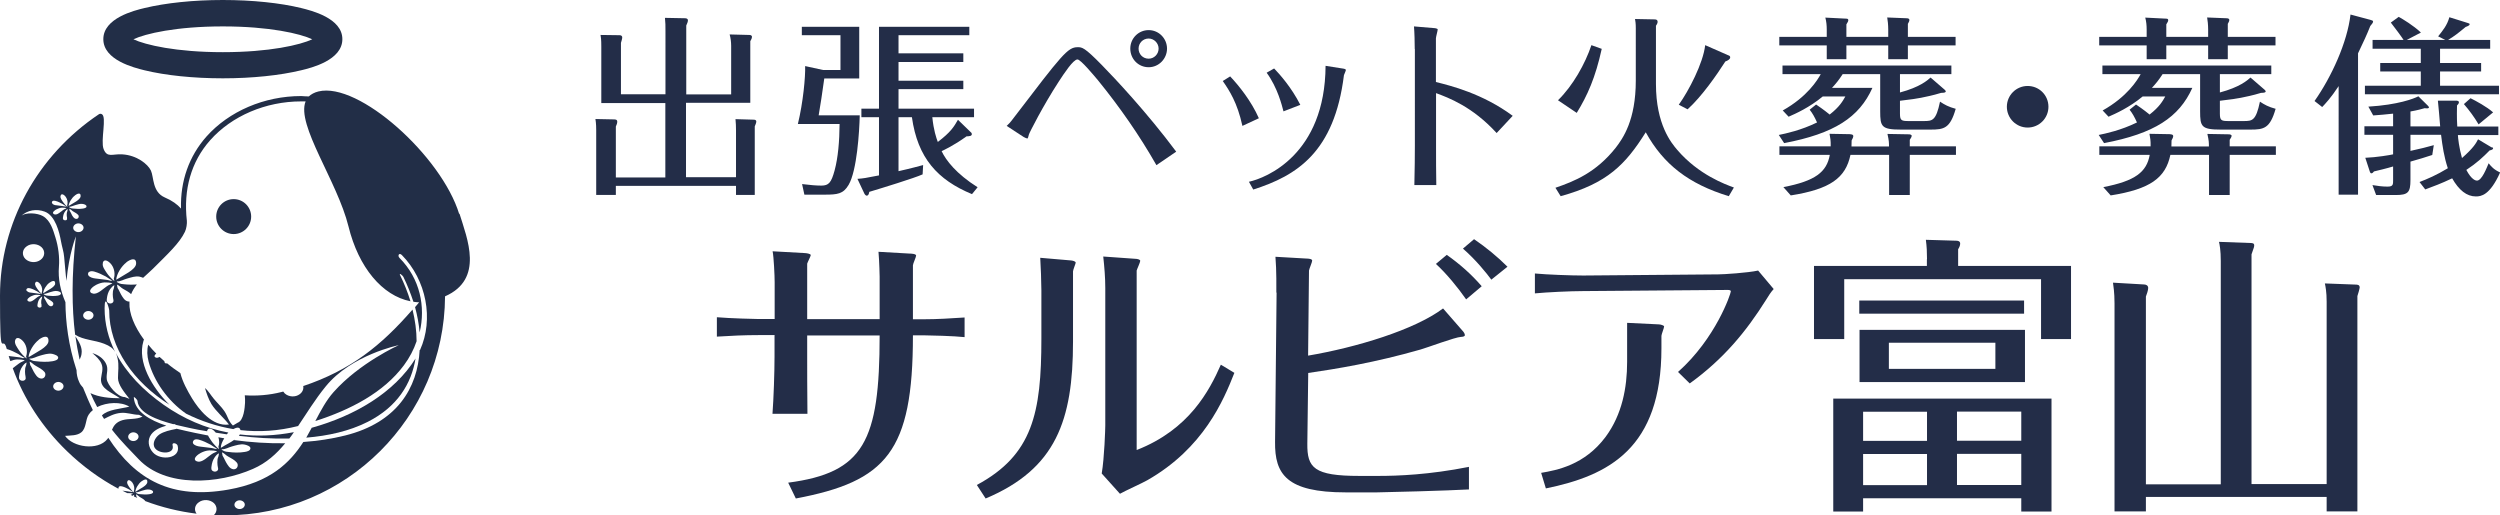
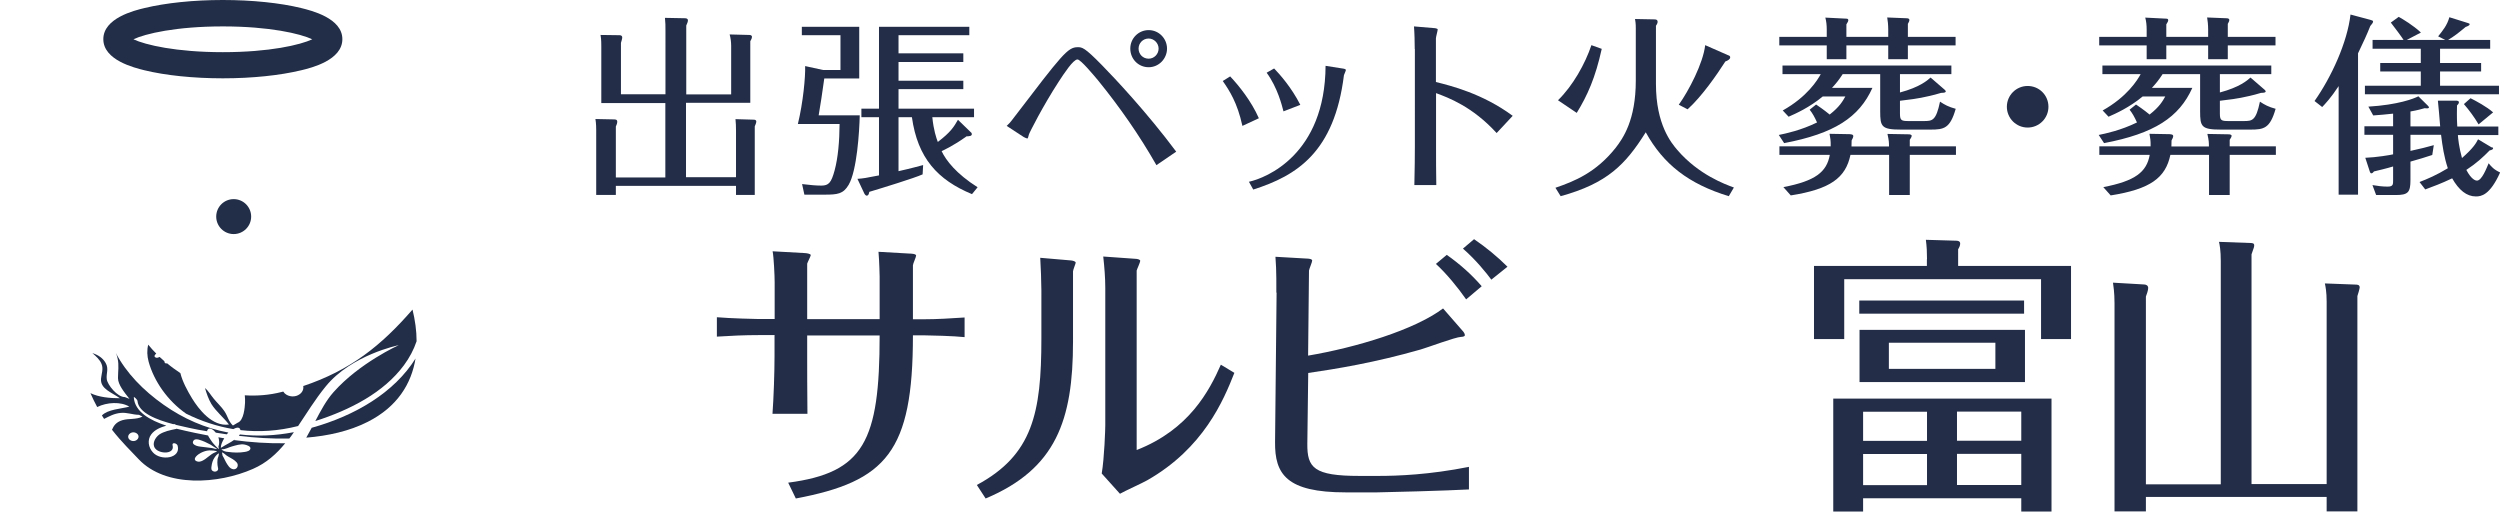
<svg xmlns="http://www.w3.org/2000/svg" id="_レイヤー_2" data-name="レイヤー 2" viewBox="0 0 195.99 40.4">
  <defs>
    <style>
      .cls-1 {
        fill: #222e47;
      }

      .cls-1, .cls-2 {
        stroke-width: 0px;
      }

      .cls-2 {
        fill: #232d48;
      }
    </style>
  </defs>
  <g id="_レイヤー_1-2" data-name="レイヤー 1">
    <g>
      <path class="cls-2" d="M57.32,7.4v-3.81c0-.29-.04-.62-.12-.89l1.54.04c.08,0,.21.02.21.15,0,.12-.08.25-.13.34v4.83h-5.04v5.83h3.92v-3.67c0-.31-.01-.57-.04-.88l1.39.04c.11,0,.24.01.24.15,0,.09-.06.24-.12.38v5.37h-1.47v-.71h-9.42v.71h-1.54v-5.08c0-.12,0-.51-.06-.87l1.46.03c.12,0,.25.02.25.18,0,.1-.04.24-.11.38v3.99h3.88v-5.83h-5.02V3.66c0-.57-.03-.75-.06-.92l1.49.02c.09,0,.21.03.21.18,0,.1-.06.28-.1.42v4.03h3.49V2.45c0-.45,0-.67-.04-1.05l1.56.03c.12,0,.24.03.24.17,0,.1-.06.25-.13.4v5.4h3.54Z" />
      <path class="cls-2" d="M67.4,9.05c-.03,1.29-.22,4.33-.87,5.44-.42.72-.88.77-1.89.77h-1.58l-.18-.83c.64.08,1.11.12,1.51.12.58,0,.78-.23,1.04-1.19.27-1,.38-2.29.39-3.64h-3.27c.41-1.68.6-3.71.57-4.54l1.42.31h1.35v-2.73h-3.03v-.66h4.5v4.05h-2.74c-.23,1.56-.24,1.74-.44,2.89h3.21ZM76.13,10.38s.06.08.06.12c0,.17-.18.18-.42.19-.99.72-1.79,1.08-1.95,1.16.34.72,1.14,1.77,2.82,2.83l-.44.54c-2.7-1.12-4.26-2.83-4.71-6.03h-1.05v4.23c1.11-.25,1.54-.38,1.93-.48l-.04.73c-.67.3-3.21,1.08-4.18,1.37-.04.21-.09.3-.21.3-.06,0-.15-.1-.18-.17l-.54-1.15c.45-.03.63-.06,1.69-.27v-4.56h-1.38v-.67h1.38V2.1h7.08v.66h-5.55v1.42h5.08v.68h-5.08v1.47h5.08v.66h-5.08v1.53h5.92v.67h-3.27c.1,1.01.31,1.62.43,1.94,1.02-.78,1.25-1.17,1.58-1.74l1.02.99Z" />
      <path class="cls-2" d="M90.66,12.95c-1.33-2.34-2.88-4.56-4.57-6.64-.32-.38-1.37-1.65-1.62-1.65-.33,0-1.04,1.08-1.47,1.74-1.23,1.89-2.31,4.02-2.34,4.15-.03.14-.08.31-.12.31s-.18-.06-.29-.12l-1.33-.87c.15-.14.27-.25.55-.63,3.79-4.96,4.23-5.54,5.01-5.54.35,0,.53,0,1.91,1.41,1,1.02,3.54,3.72,5.82,6.78l-1.54,1.05ZM90.05,2.36c.81,0,1.44.67,1.44,1.45s-.63,1.46-1.44,1.46-1.44-.65-1.44-1.46.65-1.45,1.44-1.45ZM90.05,3.02c-.45,0-.79.36-.79.79s.33.79.79.79c.43,0,.78-.36.78-.79s-.36-.79-.78-.79Z" />
      <path class="cls-2" d="M96.44,5.99c.68.72,1.65,1.92,2.25,3.28l-1.29.6c-.4-1.83-1.02-2.77-1.54-3.52l.58-.36ZM105.26,5.37c.18.03.25.06.25.12s-.13.34-.15.4c-.75,6.04-3.69,7.88-7.11,8.97l-.34-.61c1.33-.29,5.97-2.12,6.01-9.09l1.33.21ZM99.89,5.37c.43.45,1.35,1.47,2.05,2.85l-1.32.51c-.12-.45-.45-1.84-1.32-3.03l.58-.33Z" />
      <path class="cls-2" d="M110.91,3.84c0-.48-.02-1.32-.06-1.77l1.54.13c.08,0,.32.03.32.11,0,.1-.14.58-.14.7v3.42c1.16.29,3.65.9,6.02,2.65l-1.26,1.35c-1.9-2.08-3.78-2.77-4.75-3.13v4.12c0,1.07,0,2.04.02,3.09h-1.72c.03-.92.04-2.64.04-3.1V3.84Z" />
      <path class="cls-2" d="M129.71,1.52c.11,0,.24.02.24.2,0,.1-.08.23-.13.3v4.56c0,3.19,1.21,4.63,1.67,5.17,1.67,1.95,3.78,2.71,4.44,2.95l-.4.68c-3.14-.96-5.12-2.49-6.51-5.01-1.58,2.52-3,4-6.67,5.01l-.41-.66c1.49-.51,3.18-1.19,4.72-3.13.57-.74,1.58-2.16,1.58-5.27V2.22c0-.39-.03-.55-.06-.73l1.54.03ZM125.57,3.83c-.5,2.27-1.12,3.65-1.96,5.02l-1.47-.99c1.17-1.14,2.13-2.86,2.62-4.32l.81.29ZM135.51,4.34c.09.04.13.07.13.16,0,.15-.21.26-.38.32-.66,1.03-1.83,2.73-2.96,3.75l-.69-.36c.78-1.09,1.91-3.25,2.07-4.67l1.82.8Z" />
      <path class="cls-2" d="M142.37,8.19c.24.17.54.36,1.07.79.78-.61,1.02-1.05,1.23-1.42h-1.77c-1.05.87-2.13,1.35-2.68,1.59l-.46-.49c1.93-1.08,2.73-2.39,2.98-2.85h-3v-.67h13.24v.67h-4.03v1.44c1.56-.42,2.14-.94,2.4-1.17l1.11.96s.08.08.08.12c0,.1-.15.12-.36.12-.25.08-.75.21-.9.24-.96.23-1.68.3-2.33.38v1.02c0,.52.12.57.67.57h1.21c.66,0,.95-.03,1.26-1.52.36.24.67.41,1.23.56-.44,1.54-.92,1.63-1.98,1.63h-2.31c-1.54,0-1.63-.24-1.63-1.44v-2.91h-2.94c-.31.48-.52.73-.84,1.08h3.17c-1.04,2.31-2.98,3.58-6.92,4.33l-.42-.64c.54-.11,1.73-.36,3-.98-.21-.46-.36-.72-.58-1l.51-.41ZM143.21,2.31c0-.33-.03-.62-.11-.93l1.59.08c.12,0,.21.01.21.12,0,.09-.06.18-.15.33v.98h3.28v-.57c0-.38-.04-.72-.08-.95l1.5.06c.14,0,.24.03.24.14,0,.09-.09.24-.12.3v1.02h3.74v.67h-3.74v1.08h-1.54v-1.08h-3.28v1.08h-1.54v-1.08h-3.72v-.67h3.72v-.57ZM145.07,10.53c.09,0,.22.02.22.14,0,.07-.04.19-.13.34,0,.24,0,.3-.01.47h2.94c0-.3,0-.44-.12-.98l1.67.03c.08,0,.23.02.23.12,0,.08-.08.21-.15.31v.51h3.62v.67h-3.62v3.15h-1.62v-3.15h-3.03c-.38,1.81-1.58,2.69-4.68,3.18l-.58-.65c2.5-.48,3.4-1.18,3.64-2.53h-3.95v-.67h4.02c.01-.45-.03-.65-.09-.98l1.65.03Z" />
      <path class="cls-2" d="M160.59,8.37c0,.9-.73,1.63-1.63,1.63s-1.63-.73-1.63-1.63.73-1.63,1.63-1.63,1.63.72,1.63,1.63Z" />
      <path class="cls-2" d="M167.45,8.19c.24.17.54.36,1.07.79.78-.61,1.02-1.05,1.23-1.42h-1.77c-1.05.87-2.13,1.35-2.68,1.59l-.46-.49c1.93-1.08,2.73-2.39,2.98-2.85h-3v-.67h13.24v.67h-4.03v1.44c1.56-.42,2.14-.94,2.4-1.17l1.11.96s.08.08.08.12c0,.1-.15.12-.36.12-.25.08-.75.21-.9.24-.96.23-1.68.3-2.33.38v1.02c0,.52.12.57.67.57h1.21c.66,0,.95-.03,1.26-1.52.36.24.67.41,1.23.56-.44,1.54-.92,1.63-1.98,1.63h-2.31c-1.54,0-1.63-.24-1.63-1.44v-2.91h-2.94c-.31.48-.52.73-.84,1.08h3.17c-1.04,2.31-2.98,3.58-6.92,4.33l-.42-.64c.54-.11,1.73-.36,3-.98-.21-.46-.36-.72-.58-1l.51-.41ZM168.29,2.31c0-.33-.03-.62-.11-.93l1.59.08c.12,0,.21.01.21.12,0,.09-.06.18-.15.33v.98h3.28v-.57c0-.38-.04-.72-.08-.95l1.5.06c.14,0,.24.03.24.14,0,.09-.09.24-.12.3v1.02h3.74v.67h-3.74v1.08h-1.54v-1.08h-3.28v1.08h-1.54v-1.08h-3.72v-.67h3.72v-.57ZM170.15,10.53c.09,0,.22.02.22.14,0,.07-.04.19-.13.34,0,.24,0,.3-.01.47h2.94c0-.3,0-.44-.12-.98l1.67.03c.08,0,.23.02.23.12,0,.08-.08.21-.15.31v.51h3.62v.67h-3.62v3.15h-1.62v-3.15h-3.03c-.38,1.81-1.58,2.69-4.68,3.18l-.58-.65c2.5-.48,3.4-1.18,3.64-2.53h-3.95v-.67h4.02c.01-.45-.03-.65-.09-.98l1.65.03Z" />
      <path class="cls-2" d="M184.86,15.26h-1.52V6.75c-.61.93-1.06,1.4-1.29,1.64l-.6-.47c1.33-1.89,2.57-4.6,2.82-6.78l1.57.42c.12.03.2.06.2.13,0,.09-.1.21-.22.35-.25.64-.53,1.24-.96,2.14v11.07ZM195.35,11.52s.1.07.1.12c0,.06-.12.13-.27.15-.51.52-1.02,1-1.83,1.53.41.78.74.84.83.84.39,0,.76-.99.92-1.36.2.25.41.5.9.72-.81,1.81-1.51,1.88-1.9,1.88-.72,0-1.33-.49-1.86-1.42-.88.42-1.47.63-2.11.87l-.45-.58c.62-.24,1.33-.54,2.22-1.08-.3-.9-.42-1.74-.53-2.62h-2.4v1.26c.84-.18,1.21-.28,1.83-.45l-.12.77c-.62.21-.99.31-1.71.52v1.44c0,.97-.18,1.18-1.16,1.18h-1.53l-.29-.78c.39.06.73.12,1.18.12s.44-.17.44-.52v-1.06c-.48.15-1.25.33-1.5.39-.04.06-.12.15-.21.15-.05,0-.09-.06-.11-.12l-.36-1.1c.86-.03,1.98-.22,2.18-.27v-1.53h-2.25v-.67h2.25v-.99c-.71.08-.93.09-1.56.14l-.38-.69c2.33-.14,3.58-.63,3.92-.81l.74.73s.09.09.09.14c0,.09-.17.09-.33.06-.2.06-.6.17-1.12.26v1.17h2.33c-.04-.51-.14-1.69-.18-2.02h1.47c.08.01.18.04.18.12,0,.11-.08.18-.15.26,0,.27-.03.85.02,1.65h3.22v.67h-3.17c.01.23.09.98.32,1.8.93-.82,1.11-1.18,1.26-1.47l1.09.65ZM191.72,3.14l-.58-.29c.36-.45.71-.87.88-1.5l1.47.46c.08.03.12.04.12.09,0,.1-.19.17-.31.21-.62.51-.81.67-1.38,1.02h3.3v.69h-3.93v1.12h3.22v.66h-3.22v1.12h4.62v.67h-10.51v-.67h4.38v-1.12h-3.18v-.66h3.18v-1.12h-3.78v-.69h2.43c-.17-.27-.66-.92-1-1.36l.62-.45c.34.19,1.14.67,1.74,1.23l-1.11.58h3.06ZM194.31,9.75c-.33-.56-.71-1.08-1.15-1.59l.52-.46c.42.21,1.28.67,1.77,1.11l-1.14.94Z" />
    </g>
    <g>
      <path class="cls-2" d="M60.73,26.27h-1.26c-1.1,0-2.18.05-3.27.12v-1.52c1.04.09,3.04.14,3.27.14h1.26v-2.9c0-.48-.07-1.98-.16-2.41l2.51.14c.11,0,.48.05.48.16,0,.09-.25.55-.28.67v4.35h5.68v-3.33s-.02-1.17-.09-1.95l2.44.14c.14,0,.51.02.51.16,0,.11-.25.64-.25.76v4.23h.83c1.08,0,2.16-.07,3.22-.14v1.54c-.8-.09-2.78-.14-3.13-.14h-.92c0,9.13-2.09,11.45-9.18,12.79l-.6-1.24c5.93-.78,7.17-3.24,7.17-11.54h-5.68v1.7c0,.46,0,3.08.02,4.44h-2.74c.09-1.22.16-3.24.16-4.48v-1.66Z" />
      <path class="cls-2" d="M84.12,26.78c0,6.16-1.33,9.98-6.85,12.3l-.69-1.06c4.37-2.35,5.06-5.63,5.06-11.47v-3.79c0-.62-.05-1.95-.09-2.55l2.44.21c.14.02.34.07.34.18,0,.05-.21.57-.21.67v5.52ZM86.65,22.59c0-.83-.07-1.66-.16-2.48l2.53.18c.12,0,.37.05.37.16s-.25.64-.28.76v14.07c4.12-1.61,5.7-4.65,6.6-6.69l1.06.64c-.85,2.16-2.42,5.91-6.83,8.42-.3.18-1.82.87-2.14,1.06l-1.43-1.59c.21-1.22.28-3.54.28-3.77v-10.76Z" />
      <path class="cls-2" d="M100.06,22.94c0-.32.02-1.75-.07-2.81l2.44.14c.12,0,.44.02.44.16,0,.12-.23.64-.25.78l-.07,6.67c3.77-.64,8.35-2.02,10.58-3.7l1.5,1.72c.09.09.21.25.21.37s-.21.14-.3.14c-.46.02-2.67.85-3.17.99-3.59,1.03-6.62,1.52-8.81,1.84l-.07,5.54c-.02,1.89.51,2.53,4.07,2.53h1.5c1.52,0,3.98-.09,7.1-.71v1.77c-1.56.09-6.65.23-7.2.23h-2.46c-4.65,0-5.57-1.43-5.54-3.96l.12-11.7ZM114.94,23.47c-.64-.92-1.54-2.02-2.37-2.78l.85-.71c1.01.71,1.93,1.52,2.74,2.46l-1.22,1.03ZM116.92,21.93c-.41-.55-1.2-1.54-2.23-2.44l.87-.74c.94.64,1.84,1.38,2.62,2.16l-1.26,1.01Z" />
-       <path class="cls-2" d="M124.12,22.82c-.99,0-2.88.09-3.79.18v-1.56c.94.09,2.85.16,3.79.16l10.58-.09c.41,0,2.32-.12,3.13-.3l1.22,1.45c-.23.25-.39.51-.6.85-1.56,2.48-3.31,4.62-5.98,6.55l-.92-.9c2.97-2.64,4.14-6.14,4.14-6.32,0-.09-.12-.11-.25-.11l-11.31.09ZM127.57,25.31l2.48.12c.14,0,.41.09.41.16,0,.12-.21.62-.21.74v.97c0,7.84-4.12,9.98-9.06,10.99l-.37-1.22c1.22-.21,3.4-.6,5.06-2.83,1.29-1.75,1.68-3.86,1.68-5.86v-3.06Z" />
      <path class="cls-2" d="M151.07,20.32c0-.55-.02-.99-.09-1.52l2.37.07c.12,0,.32.02.32.23,0,.14-.07.3-.16.44v1.31h8.85v5.73h-2.35v-4.69h-15.43v4.69h-2.37v-5.73h8.85v-.53ZM146.06,39.06v1.04h-2.34v-8.85h17.11v8.85h-2.37v-1.04h-12.39ZM158.68,23.56v1.03h-12.92v-1.03h12.92ZM158.75,25.86v4.09h-12.97v-4.09h12.97ZM151.07,32.28h-5.01v2.28h5.01v-2.28ZM151.07,35.59h-5.01v2.44h5.01v-2.44ZM148.08,26.87v2.05h8.35v-2.05h-8.35ZM153.42,34.55h5.04v-2.28h-5.04v2.28ZM153.42,38.02h5.04v-2.44h-5.04v2.44Z" />
      <path class="cls-2" d="M174.1,37.96v-17.5c0-.83-.09-1.29-.14-1.5l2.46.09c.16,0,.3.02.3.18,0,.09,0,.14-.21.71v18.01h5.89v-14.3c0-.76-.09-1.2-.14-1.43l2.39.09c.18,0,.34.02.34.23,0,.07-.14.57-.18.67v16.88h-2.41v-1.13h-14.17v1.13h-2.46v-16.3c0-.87-.09-1.4-.12-1.63l2.42.14c.16,0,.34.07.34.28,0,.18-.12.51-.18.67v14.72h5.86Z" />
    </g>
    <g>
      <circle class="cls-1" cx="18.32" cy="16.98" r="1.37" />
      <path class="cls-1" d="M17.47,6.14c-2.31,0-4.5-.23-6.14-.63-.8-.2-3.23-.79-3.23-2.44s2.43-2.25,3.23-2.44c1.66-.4,3.84-.63,6.14-.63s4.5.23,6.14.63c.8.2,3.23.79,3.23,2.44s-2.43,2.25-3.23,2.44c-1.66.4-3.84.63-6.14.63ZM10.46,3.08c.93.44,3.35,1.01,7.01,1.01s6.08-.57,7.01-1.01c-.93-.44-3.35-1.01-7.01-1.01s-6.08.57-7.01,1.01Z" />
      <g>
        <path class="cls-1" d="M18.81,34.05s-.05.08-.08.12c1.27.15,2.61.24,3.95.21.13-.17.25-.33.36-.5-1.45.28-2.87.34-4.23.18Z" />
-         <path class="cls-1" d="M6.25,28.18c.06-.14.12-.27.14-.42.09-.53-.2-.96-.48-1.4.09.65.21,1.26.33,1.83h0Z" />
        <path class="cls-1" d="M18.38,34.47c-.31.23-.71.41-.93.56l-.14.08c0-.24.12-.5.27-.75-.16-.02-.3-.05-.46-.08.08.25.09.52,0,.74l.05.19c-.17-.12-.49-.47-.59-.63-.08-.13-.2-.28-.27-.44-.33-.06-.68-.13-1.01-.2-.42-.09-.93-.2-1.46-.33-.02,0-.03.02-.05.02-.44.09-.94.19-1.31.44-.33.25-.59.74-.31,1.09.35.45,1.55.46,1.36-.25-.07-.27.35-.17.4.04.26,1-1.33,1.2-1.94.52-.36-.39-.46-.98-.13-1.42.27-.36.72-.55,1.18-.68-1.29-.42-2.47-1.09-2.55-2.21,0-.12.28.18.29.27.07.95,1.54,1.49,2.79,1.82h.03c.07-.02.14.02.2.06.38.09.74.17,1.01.23.47.1.95.2,1.43.27v-.04c.13-.38.53-.05.68.15.28.05.58.09.86.13.04-.05.08-.09.12-.14-1.81-.34-3.51-1.08-5.06-2.17-1.61-1.13-2.94-2.5-3.76-4.07.06.13.11.27.14.44.12.52.03,1.01.03,1.53s.5,1.12.9,1.63l-.36-.14c-.6,0-1.36-.96-1.42-1.4-.06-.47.18-.8-.09-1.28-.22-.38-.57-.62-1.04-.77.29.25.59.52.72.85.16.39,0,.76-.04,1.15-.07.82.85,1.08,1.48,1.54-.79,0-1.65-.08-2.31-.4.17.38.34.75.53,1.09.76-.38,1.85-.44,2.52-.03-.65.17-1.69.21-2.15.69.06.09.11.18.17.27.4-.2.78-.42,1.3-.47.51-.05.95.15,1.44.15l.27.14c-.49.25-1.06.13-1.57.28-.5.15-.68.43-.82.75.75.96,1.5,1.68,2.09,2.31,2.13,2.25,6.26,1.95,8.96.76,1.06-.46,1.85-1.18,2.53-2.01-1.34.02-2.69-.07-4.02-.25l.06-.02h0ZM10.72,34.49c-.17.13-.42.11-.57-.03s-.13-.35.04-.48c.17-.13.42-.11.57.03s.13.35-.04.48ZM15.15,34.79c-.06-.09-.03-.22.06-.29.1-.09.27-.06.39-.03.32.09.63.24.91.39.14.08.37.27.53.31l-.17.02c-.16-.06-.36-.08-.54-.1-.22-.03-.43-.06-.65-.08-.19-.02-.44-.09-.54-.24h0ZM15.4,36.16c-.36-.2.15-.56.35-.66s.42-.18.66-.19c.16,0,.48,0,.61.09l-.15.06c-.23.09-.37.22-.56.36-.2.16-.61.5-.91.33ZM17.12,35.79c-.07.15-.08.29-.08.46s.02.26.04.38c.02.09.05.19-.04.27-.08.08-.22.09-.31.05-.19-.08-.17-.23-.15-.38.03-.25.1-.51.26-.73.07-.1.21-.27.33-.3l-.05.26h0ZM18.31,36.79c-.31-.03-.46-.34-.59-.55-.1-.17-.16-.35-.27-.51l-.05-.27c.18.06.31.24.47.32.27.16.51.26.7.49.15.18.05.54-.27.52h0ZM19.63,35.17c-.02.17-.28.24-.45.26-.4.07-.87.06-1.28,0-.12,0-.24-.03-.34-.07-.07-.03-.12-.08-.19-.1l.03-.04c.26.02.54-.16.78-.22.29-.08.67-.21.98-.15.18.03.5.14.47.31Z" />
-         <path class="cls-1" d="M36,16.78c-1.38-4.53-7.88-10.39-11.04-9.61-.32.08-.57.22-.75.39-.2,0-.4-.02-.6-.03-2.89,0-5.66,1.19-7.43,3.18-1.36,1.54-2.05,3.48-1.99,5.64-.28-.32-.7-.63-1.27-.87-.99-.43-.85-1.59-1.09-2.11-.24-.5-1.09-1.2-2.25-1.27-.76-.05-1.18.3-1.46-.42-.25-.66.27-2.54-.14-2.73-.06-.04-.15-.04-.22,0C2.91,12.2,0,17.52,0,23.18s.18,2.83.53,4.18c.32.09.62.24.9.39.14.08.37.27.53.31l-.17.02c-.16-.06-.36-.08-.54-.1-.19-.02-.37-.05-.57-.07.04.14.08.27.13.4.17-.07.33-.12.52-.13.16,0,.48,0,.61.09l-.15.06c-.23.09-.37.22-.56.36-.06.05-.14.11-.23.18.87,2.4,2.31,4.62,4.24,6.49,1.23,1.19,2.59,2.18,4.05,2.96-.02-.05,0-.12.04-.17.06-.05.17-.04.24-.02.2.05.38.15.55.24.09.05.23.16.32.2h-.1c-.1-.02-.23-.03-.32-.05-.13-.02-.27-.04-.39-.05h-.03c.13.07.26.13.38.19.03,0,.06,0,.09,0,.09,0,.29,0,.36.05l-.09.04s-.07.03-.1.05c.05.03.11.05.16.07.04-.04.08-.07.12-.08l-.02.13c.09.04.17.07.26.11-.02-.04-.04-.08-.07-.11l-.03-.17c.11.04.2.15.28.2.16.1.3.16.42.29,0,0,.02.02.02.04,1.3.49,2.65.82,4.03.99-.21-.28-.15-.67.17-.89.34-.26.87-.23,1.19.06.28.27.27.68,0,.94.28,0,.58.02.87.02,9.48,0,17.2-7.7,17.25-17.17,3.08-1.35,1.73-4.54,1.13-6.49l-.02.03h0ZM9.91,20.56c.31-.24.79-.42.76.12-.03.47-1.02.9-1.42,1.17l-.14.08c.03-.46.41-1.06.8-1.36ZM8.06,20.59c.14-.39.55-.03.69.17.22.3.29.75.17,1.09l.05.19c-.17-.12-.49-.47-.59-.63-.15-.24-.4-.54-.31-.81ZM8.88,23.45c.02.09.04.19-.04.27s-.22.09-.31.05c-.19-.08-.17-.23-.15-.38.03-.25.1-.51.26-.73.07-.09.21-.27.33-.3l-.05.26c-.07.15-.08.3-.08.46s.02.26.04.38ZM5.88,17.6c.17-.13.42-.11.57.03.15.14.13.35-.04.48-.17.13-.42.11-.57-.03-.15-.14-.13-.35.04-.48ZM5.63,16.83c-.06-.1-.1-.22-.17-.3l-.03-.17c.11.04.2.15.28.2.16.1.3.16.42.29.09.11.03.32-.16.31-.19-.02-.27-.21-.35-.33ZM6.66,24.47c.17-.13.42-.11.57.03.15.14.13.35-.04.48-.17.13-.42.11-.57-.03-.15-.14-.13-.35.04-.48ZM7.19,22.99c-.36-.2.15-.56.35-.66s.42-.18.66-.19c.16,0,.48,0,.61.09l-.15.06c-.23.09-.37.22-.56.36-.2.16-.61.5-.91.33ZM7,21.32c.1-.09.27-.06.39-.03.32.09.63.24.91.39.14.08.37.27.53.31l-.17.02c-.16-.06-.37-.08-.54-.1-.22-.03-.43-.06-.65-.08-.19-.02-.44-.09-.54-.24-.06-.09-.03-.22.06-.29h0ZM6.5,15.99c.11.02.3.08.28.2,0,.11-.17.14-.27.16-.25.04-.53.03-.78,0-.07,0-.15-.02-.21-.05-.04-.02-.07-.05-.11-.06l.02-.03c.16,0,.32-.09.47-.13.18-.05.4-.13.59-.09ZM5.87,15.32c.19-.15.48-.26.45.07-.02.28-.62.55-.86.71l-.08.05c.02-.27.25-.65.49-.82ZM4.75,15.34c.08-.24.33-.02.41.1.13.19.18.45.1.66l.03.12c-.1-.07-.29-.28-.35-.38-.09-.14-.25-.33-.19-.49ZM5.25,17.07c0,.06.03.12-.02.16-.05.05-.13.05-.2.03-.12-.05-.1-.14-.09-.24.02-.15.06-.3.16-.44.04-.06.13-.16.21-.19l-.03.16c-.04.09-.05.18-.05.27s0,.16.03.24h0ZM4.78,16.59c-.12.1-.36.3-.55.2-.22-.12.09-.33.22-.39s.26-.11.4-.12c.09,0,.29,0,.37.05l-.09.04c-.14.05-.23.13-.34.22h0ZM4.11,15.77c.06-.05.17-.04.24-.02.2.05.38.15.55.24.09.05.23.17.32.2h-.1c-.1-.02-.23-.03-.32-.05-.13-.02-.27-.04-.39-.05-.12,0-.27-.06-.32-.15-.04-.06-.02-.13.03-.18h0ZM2.04,28.67c-.07.15-.08.29-.08.46s.02.26.04.38c0,.09.05.19-.04.27-.08.08-.22.09-.31.05-.19-.08-.17-.23-.15-.38.03-.25.1-.51.26-.73.07-.1.21-.27.33-.3l-.05.26h0ZM2.04,27.92l.05.19c-.17-.12-.49-.46-.59-.63-.15-.24-.4-.54-.31-.81.14-.39.55-.03.69.17.22.3.29.75.17,1.09h0ZM3.74,23.18c-.07,0-.15-.02-.21-.05-.04-.02-.07-.05-.11-.06l.02-.03c.16,0,.32-.09.47-.13.18-.05.4-.13.59-.09.11.02.3.08.28.2-.02.11-.17.14-.27.16-.25.04-.53.03-.78,0ZM3.99,24.01c-.19-.02-.27-.21-.35-.33-.06-.1-.1-.22-.17-.3l-.03-.17c.11.04.2.15.28.2.16.1.3.16.42.29.09.11.03.32-.16.31ZM4.33,22.23c-.02.28-.62.54-.86.71l-.09.05c.02-.27.25-.65.49-.82.19-.14.48-.26.45.07h0ZM3.18,20.37c-.34.26-.87.23-1.18-.06-.3-.29-.27-.74.08-.99.34-.26.87-.23,1.18.06.3.29.27.74-.08.99ZM3.25,23.91c0,.06.03.12-.02.16-.05.05-.13.06-.2.03-.12-.05-.1-.14-.09-.23.02-.15.06-.3.16-.44.04-.06.13-.16.21-.19l-.03.16c-.04.09-.05.18-.05.27s0,.16.03.24h0ZM3.3,23.06c-.1-.07-.29-.28-.35-.38-.09-.14-.25-.33-.19-.49.08-.24.33-.02.41.1.13.19.18.45.1.66l.03.12ZM2.08,22.8c-.03-.06-.02-.13.04-.18s.17-.04.24-.02c.2.05.38.15.55.24.09.05.23.16.32.2h-.1c-.1-.02-.23-.03-.32-.05-.13-.02-.27-.04-.39-.05-.12,0-.27-.06-.32-.15h0ZM2.43,23.23c.13-.06.26-.11.4-.12.09,0,.29,0,.37.05l-.09.04c-.14.05-.23.13-.34.22-.12.1-.36.3-.55.2-.22-.12.09-.33.21-.39h0ZM3.04,26.63c.31-.24.79-.42.76.12-.03.47-1.02.9-1.42,1.17l-.14.08c.03-.46.41-1.06.8-1.36ZM3.23,29.68c-.31-.03-.46-.34-.59-.55-.1-.17-.16-.35-.27-.51l-.05-.27c.17.06.31.24.47.32.27.16.51.27.7.49.15.18.05.54-.27.52h0ZM2.83,28.32c-.12,0-.24-.03-.34-.07-.07-.03-.12-.08-.19-.1l.03-.04c.26.02.54-.16.78-.22.29-.08.67-.21.98-.15.17.04.5.14.47.32-.02.17-.28.23-.45.26-.4.07-.87.05-1.28,0h0ZM4.84,30.54c-.17.13-.42.11-.57-.03s-.13-.35.04-.48.42-.11.57.03.13.35-.04.48ZM10.49,38.5l.03.12c-.1-.07-.29-.28-.35-.38-.09-.14-.25-.33-.19-.49.08-.24.33-.02.41.1.13.19.18.45.1.66h0ZM11.74,38.74c-.25.04-.53.03-.78,0-.07,0-.15-.02-.21-.05-.04-.02-.07-.05-.11-.06l.02-.03c.16,0,.32-.09.47-.13.18-.05.4-.13.59-.09.11.02.3.08.28.2,0,.11-.17.14-.27.16h0ZM10.61,38.55c.02-.27.25-.65.49-.82.19-.14.48-.26.45.07-.02.28-.62.54-.86.71l-.09.05h0ZM19.05,39.82c-.17.13-.42.11-.57-.03s-.13-.35.04-.48.42-.11.57.03.13.35-.04.48ZM32.9,27.44c-.16,2.99-1.79,5.69-5.84,6.7-1.08.27-2.17.43-3.28.51-1.05,1.63-2.59,3.15-5.86,3.73-4.44.79-7.27-.73-9.43-4.06-.03.04-.05.07-.08.11-.76.93-2.7.63-3.31-.26.44-.04.95,0,1.29-.29.39-.35.3-.97.56-1.37.09-.14.2-.26.33-.36-.27-.55-.52-1.14-.77-1.76-.13-.14-.24-.28-.31-.46-.13-.27-.2-.61-.2-.91-.64-1.96-.86-3.78-.87-5.33-.39-.89-.59-1.84-.51-2.79.06-.73-.05-1.57-.27-2.27-.18-.57-.38-1.34-.99-1.69-.41-.24-1.37-.33-1.73.02.51-.51,1.25-.6,1.87-.37.84.3,1.16,1.64,1.28,2.32.07.42.22.82.25,1.25.03.37.07.75.1,1.11.03.27.04.5.08.75.2-2.16.74-3.49.74-3.49-.35,3.11-.32,5.63-.06,7.71.68.43,1.51.41,2.28.71.44.17.7.36.86.65-.53-1.06-.83-2.21-.83-3.43s.36,0,.36.16c0,2.98,1.94,5.63,4.72,7.4-1.39-1.38-2.52-3.36-2.04-4.97,0-.04.03-.09.05-.13-.76-1.03-1.18-2.07-1.14-2.9v-.09h-.07c-.31-.03-.46-.34-.59-.55-.1-.17-.16-.35-.27-.51l-.05-.27c.17.06.31.24.47.33.24.14.45.24.64.42.11-.28.27-.53.45-.76-.34.03-.72.02-1.05-.02-.12,0-.24-.03-.34-.07-.07-.03-.12-.08-.19-.1l.03-.05c.26.02.54-.16.78-.22.29-.08.67-.22.98-.15.08.02.19.05.28.09.26-.25.53-.47.77-.71,1.17-1.17,2.08-2,2.51-2.9.12-.25.17-.65.15-.86-.28-2.44.33-4.63,1.83-6.32,1.69-1.9,4.35-3.04,7.13-3.04s.24,0,.35,0c-.75,1.84,2.49,6.27,3.36,9.8.79,3.22,2.65,5.43,4.86,5.87-.22-.71-.49-1.39-.81-2.04-.12-.25.2.02.25.12.31.63.57,1.29.79,1.96.15.02.3.04.45.04-.11.13-.22.26-.32.38.18.66.3,1.33.36,1.98.48-2.02.03-4.22-1.58-5.84-.17-.17-.04-.44.18-.23,1.93,1.96,2.52,5.04,1.43,7.45h0Z" />
        <path class="cls-1" d="M23.77,30.24c.05.24-.04.49-.27.66-.34.26-.87.23-1.18-.06-.04-.04-.08-.09-.11-.14-.04,0-.09.02-.13.03-.98.25-1.95.32-2.89.26.02.19.03.38.02.59-.02.35-.09,1.39-.58,1.56l-.37.22c-.36-.34-.4-.73-.67-1.13-.23-.34-.57-.65-.83-.97-.23-.27-.42-.62-.69-.84.12.41.27.86.5,1.25.36.58.96,1.06,1.38,1.61-1.32.19-2.39-1.23-2.89-2.04-.37-.61-.75-1.31-.92-1.99-.36-.24-.71-.49-1.03-.76h-.12c-.09-.04-.1-.1-.1-.17-.13-.12-.26-.23-.38-.34-.11.06-.23.1-.32.04-.15-.08-.05-.21.06-.3-.23-.23-.44-.46-.63-.7-.11.43-.09.89.03,1.33.42,1.53,1.49,3.07,2.94,4.08,1.19.59,2.43,1,3.7,1.21.25-.14.51-.19.56.08,1.46.17,2.97.07,4.52-.32.67-.99,1.32-2.07,2.16-3.1,2.02-2.49,5.73-3.24,5.73-3.24,0,0-3.08,1.39-5.11,3.68-.57.64-.99,1.43-1.43,2.27,2.75-.88,5.37-2.24,6.95-4.38.43-.58.77-1.22.99-1.88,0-.82-.12-1.66-.32-2.48-2.45,2.82-4.85,4.75-8.58,6h0Z" />
        <path class="cls-1" d="M24.44,33.53c-.14.26-.28.51-.43.78,1.71-.14,3.38-.51,4.82-1.24,2.31-1.17,3.43-2.98,3.75-4.99,0,0,0,.02,0,.02-1.67,2.68-4.75,4.49-8.12,5.43h0Z" />
      </g>
    </g>
  </g>
</svg>